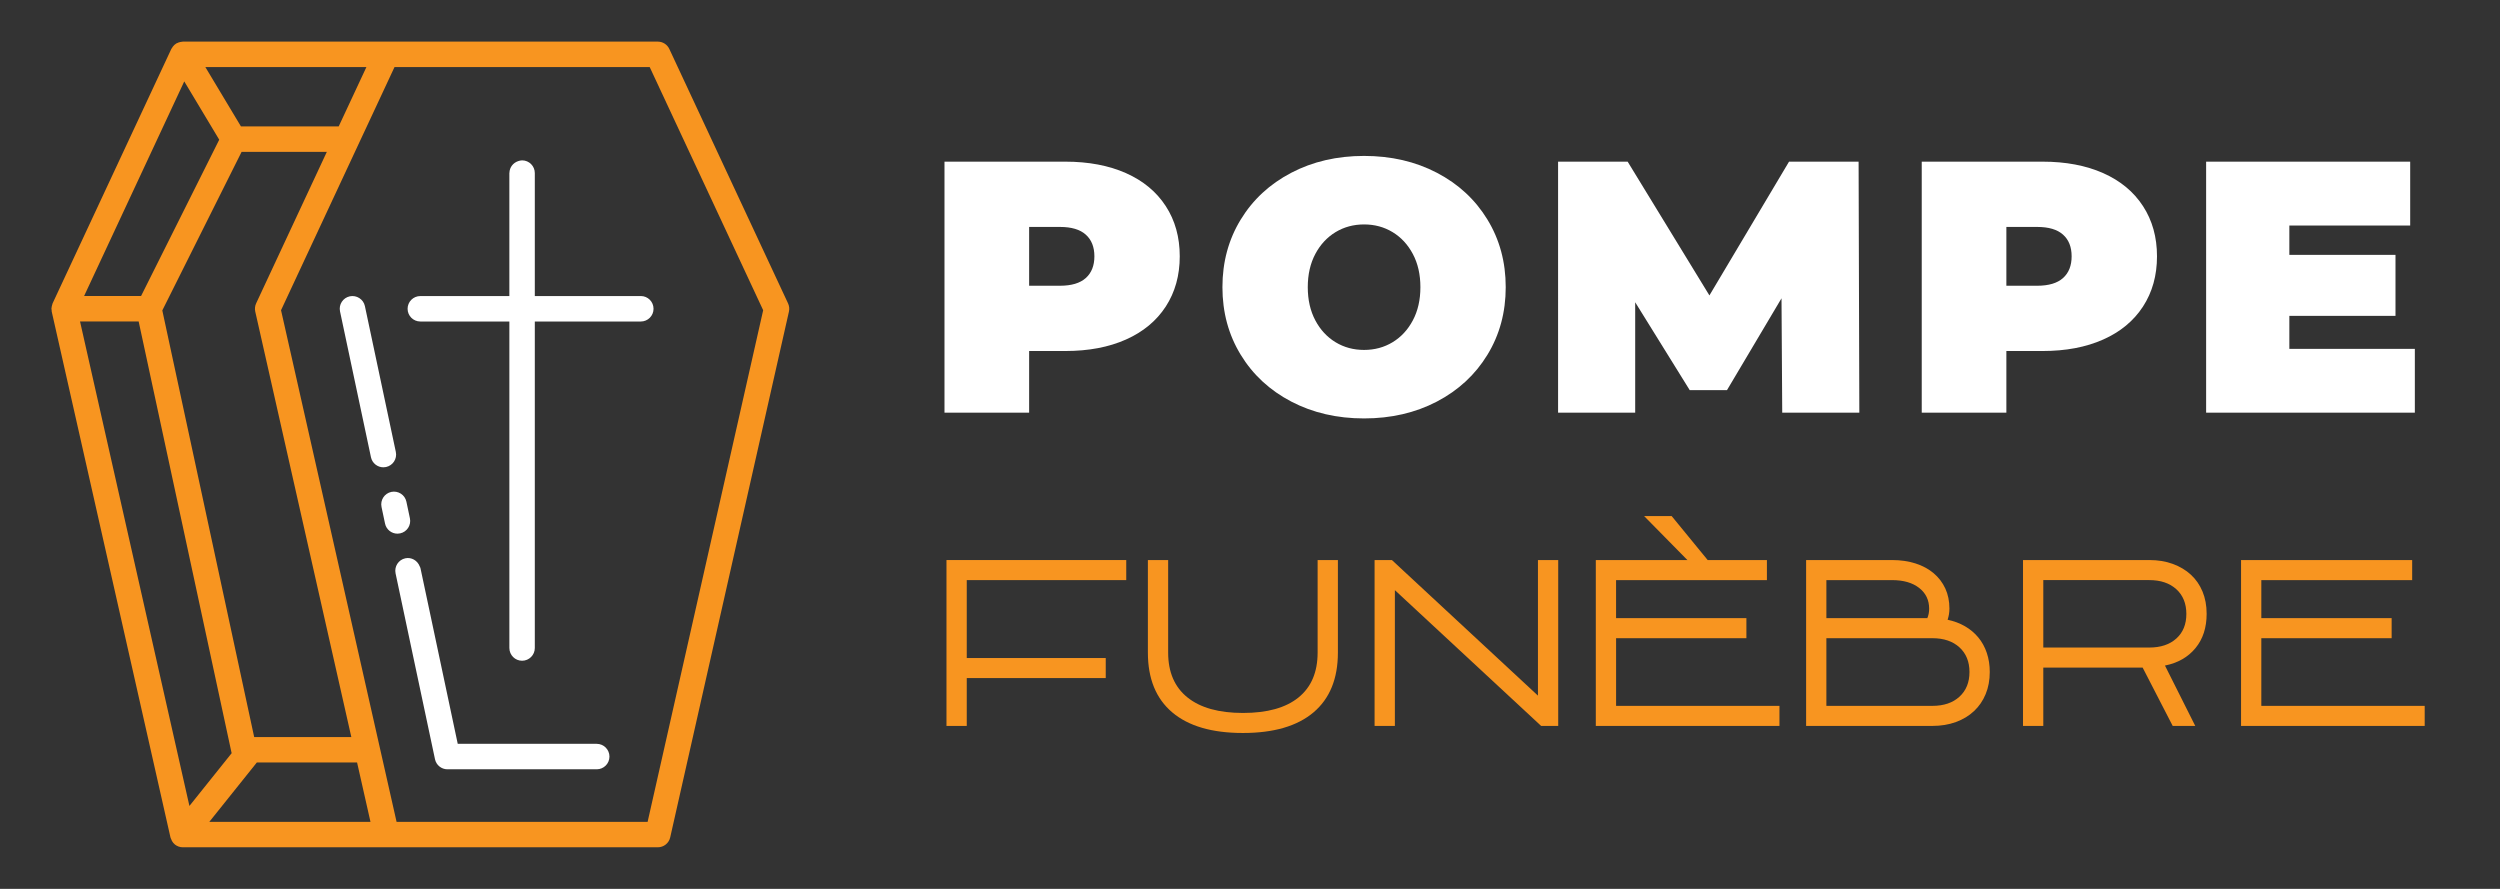
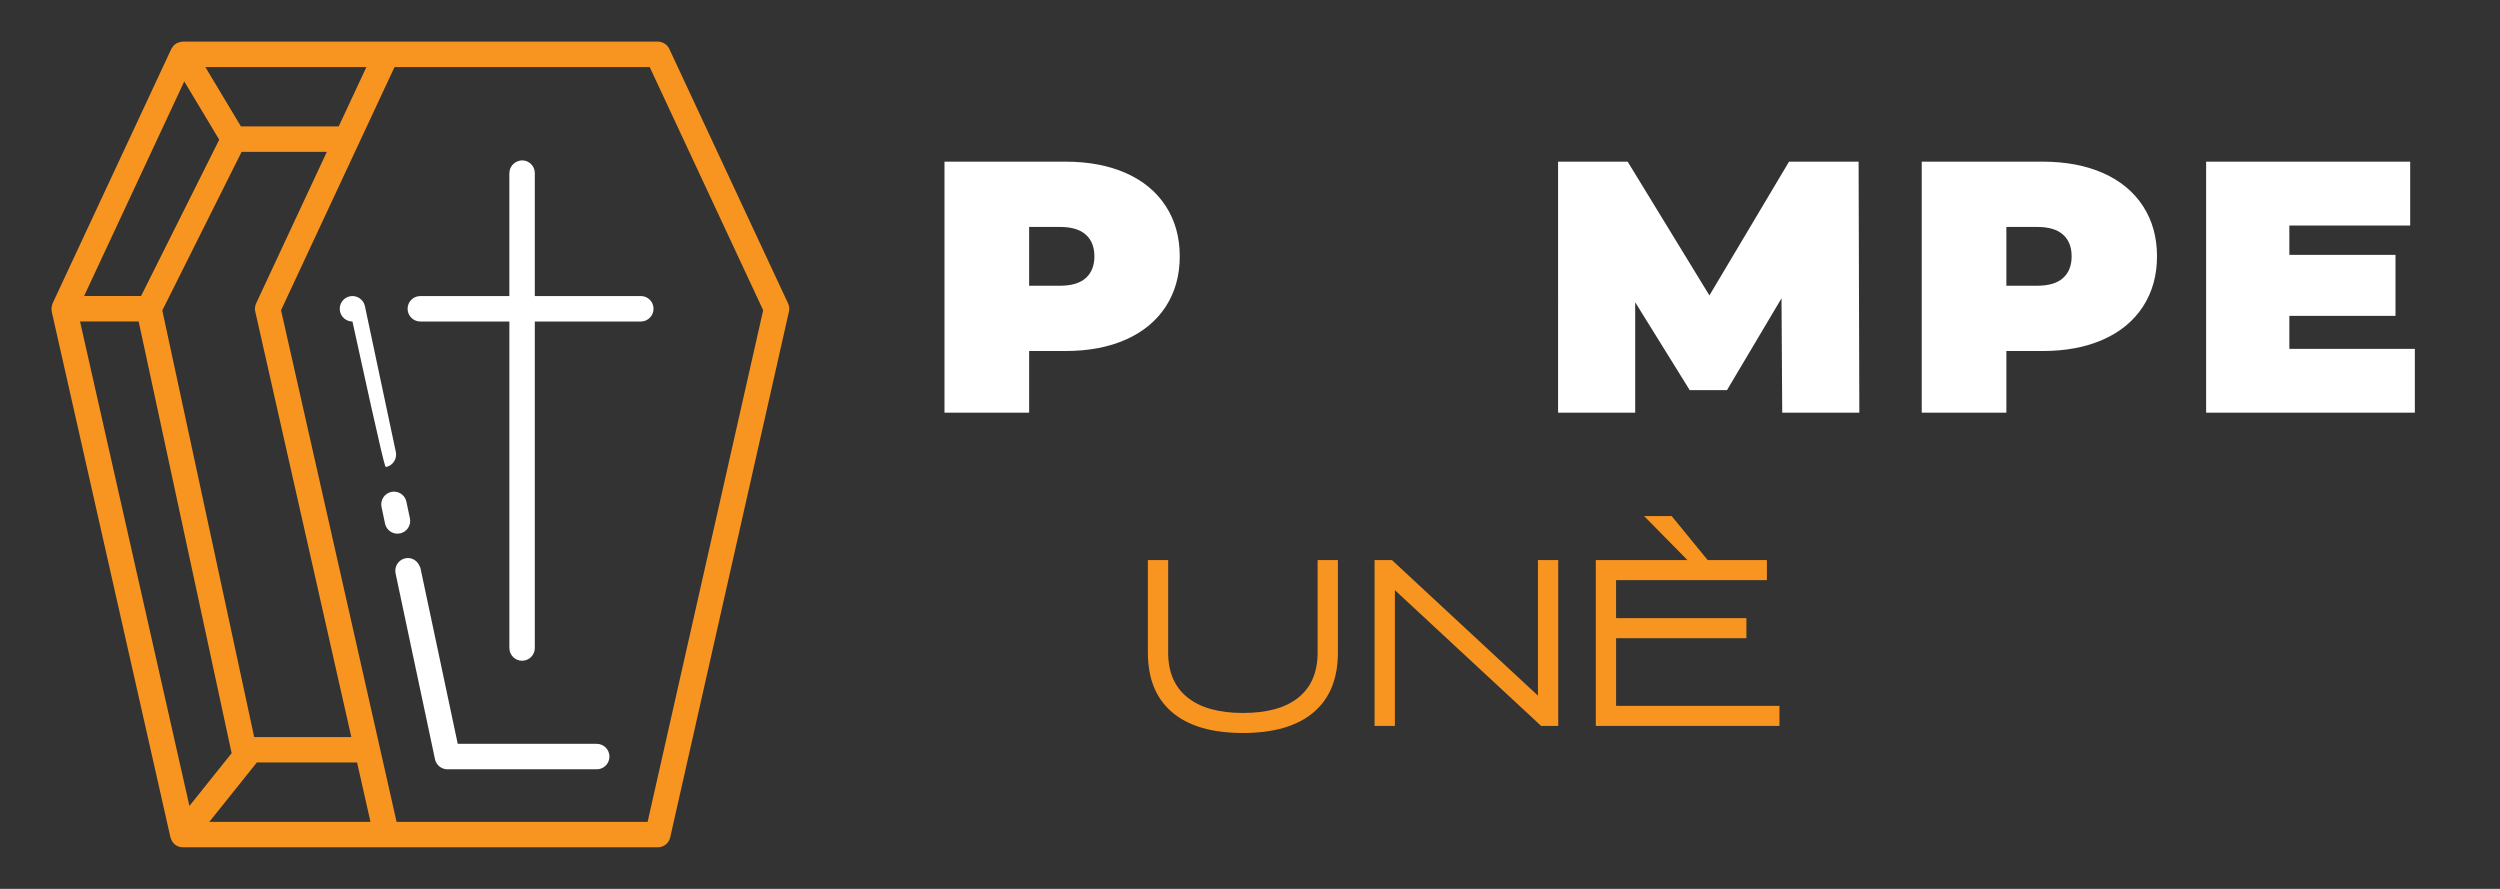
<svg xmlns="http://www.w3.org/2000/svg" version="1.1" id="Calque_1" x="0px" y="0px" width="210px" height="74.667px" viewBox="0 0 210 74.667" enable-background="new 0 0 210 74.667" xml:space="preserve">
  <rect x="0" y="0" width="210" height="74.667" fill="#333333" stroke="none" />
  <g>
    <g>
      <path fill="#F89520" d="M55.254,3.496H38.156h-5.699H15.36c-0.031,0-0.059,0.01-0.087,0.013c-0.041,0.003-0.08,0.009-0.119,0.017    c-0.104,0.021-0.206,0.055-0.303,0.108C14.838,3.64,14.823,3.64,14.81,3.648c-0.002,0.002-0.005,0.006-0.008,0.007    c-0.111,0.068-0.2,0.157-0.277,0.253c-0.021,0.027-0.039,0.059-0.057,0.088c-0.025,0.039-0.057,0.072-0.077,0.115L4.418,25.484    c-0.003,0.006-0.003,0.014-0.006,0.021c-0.014,0.03-0.015,0.063-0.027,0.093c-0.03,0.093-0.052,0.188-0.058,0.289    c0,0.018-0.01,0.032-0.01,0.05c0,0.03,0.016,0.058,0.019,0.089c0.004,0.049-0.003,0.097,0.008,0.146l9.974,44.168    c0.014,0.059,0.045,0.107,0.068,0.164c0.018,0.045,0.032,0.094,0.056,0.135c0.063,0.109,0.143,0.213,0.248,0.297    c0.001,0,0.001,0.002,0.002,0.004c0.097,0.076,0.205,0.135,0.314,0.172c0.111,0.039,0.229,0.061,0.354,0.061h17.098h5.699h17.098    c0.5,0,0.932-0.344,1.042-0.832l9.974-44.168c0.052-0.231,0.026-0.473-0.074-0.688L56.222,4.111    C56.047,3.736,55.668,3.496,55.254,3.496z M39.494,69.035h-1.096h-1.095h-3.991l-1.125-4.986l-0.242-1.068l-0.241-1.068    l-8.097-35.855l6.207-13.301l0.498-1.068l0.5-1.068l2.326-4.986h4.339h1.179h1.18h14.739l9.531,20.424L54.4,69.035H39.494z     M17.583,69.035l3.991-4.986h8.421l1.125,4.986H17.583z M30.779,5.632l-2.328,4.986h-8.212l-2.991-4.986H30.779z M21.441,26.171    l8.07,35.74h-8.16l-7.717-35.834l6.661-13.322h7.16l-5.94,12.729C21.415,25.699,21.389,25.94,21.441,26.171z M15.478,6.837    l2.937,4.897l-6.566,13.132H7.064L15.478,6.837z M11.647,27.004l7.796,36.2c0.003,0.02,0.017,0.035,0.022,0.055l-3.554,4.441    L6.723,27.004H11.647z" />
      <path fill="#FFFFFF" d="M50.125,62.482h-9.153h-1.095h-1.095h-0.332l-2.095-9.879l-0.543-2.557l-0.494-2.328    c-0.011-0.055-0.046-0.1-0.065-0.15c-0.186-0.482-0.691-0.781-1.201-0.672c-0.578,0.121-0.946,0.689-0.824,1.268l0.94,4.436    l0.542,2.557l0.543,2.557l1.286,6.059c0.104,0.494,0.54,0.848,1.045,0.848H38.3h1.095h1.095h9.636    c0.589,0,1.068-0.479,1.068-1.068S50.715,62.482,50.125,62.482z" />
      <path fill="#FFFFFF" d="M33.609,44.804c0.578-0.121,0.947-0.689,0.824-1.266l-0.295-1.395c-0.121-0.578-0.688-0.943-1.266-0.824    c-0.577,0.123-0.946,0.689-0.824,1.266l0.295,1.395c0.106,0.504,0.549,0.848,1.043,0.848C33.46,44.828,33.534,44.82,33.609,44.804    z" />
-       <path fill="#FFFFFF" d="M32.426,39.23c0.578-0.123,0.947-0.689,0.824-1.268l-2.598-12.249c-0.122-0.577-0.7-0.943-1.266-0.823    c-0.578,0.123-0.947,0.689-0.824,1.268l2.598,12.248c0.105,0.502,0.549,0.848,1.044,0.848    C32.278,39.253,32.353,39.246,32.426,39.23z" />
+       <path fill="#FFFFFF" d="M32.426,39.23c0.578-0.123,0.947-0.689,0.824-1.268l-2.598-12.249c-0.122-0.577-0.7-0.943-1.266-0.823    c-0.578,0.123-0.947,0.689-0.824,1.268c0.105,0.502,0.549,0.848,1.044,0.848    C32.278,39.253,32.353,39.246,32.426,39.23z" />
      <path fill="#FFFFFF" d="M53.829,24.867H48.81h-1.178h-1.18h-1.528v-3.273v-2.526v-2.528v-2.002c0-0.59-0.479-1.068-1.069-1.068    c-0.119,0-0.227,0.033-0.333,0.066c-0.414,0.139-0.714,0.512-0.729,0.967c0,0.014-0.007,0.023-0.007,0.035v2.477v7.854h-1.12    h-1.195h-1.195h-3.97c-0.59,0-1.068,0.479-1.068,1.069c0,0.59,0.479,1.068,1.068,1.068h4.376h1.094h1.093h0.918v17.741v4.852    v4.834c0,0.004,0.001,0.006,0.001,0.01c0.006,0.586,0.48,1.059,1.067,1.059c0.59,0,1.069-0.479,1.069-1.068v-9.447v-4.852v-4.852    v-8.276h1.869h1.096h1.095h4.845c0.59,0,1.068-0.479,1.068-1.068C54.897,25.345,54.419,24.867,53.829,24.867z" />
    </g>
  </g>
  <g>
    <g>
      <path fill="#FFFFFF" d="M94.581,14.542c1.446,0.643,2.56,1.566,3.344,2.772c0.783,1.204,1.174,2.611,1.174,4.217    c0,1.606-0.392,3.013-1.174,4.218c-0.784,1.204-1.898,2.128-3.344,2.771c-1.446,0.645-3.144,0.965-5.092,0.965h-3.042v5.181h-7.11    V13.579h10.151C91.437,13.579,93.134,13.901,94.581,14.542z M91.206,23.355c0.482-0.433,0.723-1.041,0.723-1.823    c0-0.783-0.241-1.391-0.723-1.822c-0.481-0.433-1.204-0.647-2.168-0.647h-2.591v4.94h2.591    C90.002,24.002,90.725,23.786,91.206,23.355z" />
-       <path fill="#FFFFFF" d="M108.468,33.733c-1.808-0.945-3.224-2.255-4.248-3.933c-1.023-1.675-1.536-3.569-1.536-5.678    s0.513-4.002,1.536-5.678c1.024-1.677,2.44-2.988,4.248-3.932c1.807-0.944,3.846-1.415,6.114-1.415    c2.27,0,4.309,0.471,6.117,1.415c1.807,0.943,3.223,2.255,4.246,3.932c1.024,1.676,1.536,3.569,1.536,5.678    s-0.512,4.003-1.536,5.678c-1.023,1.678-2.439,2.987-4.246,3.933c-1.809,0.943-3.848,1.415-6.117,1.415    C112.313,35.148,110.274,34.676,108.468,33.733z M116.978,28.747c0.714-0.432,1.28-1.044,1.701-1.837    c0.423-0.795,0.635-1.723,0.635-2.787s-0.212-1.993-0.635-2.788c-0.421-0.792-0.987-1.403-1.701-1.836    c-0.714-0.432-1.512-0.647-2.396-0.647c-0.883,0-1.681,0.216-2.395,0.647c-0.712,0.433-1.28,1.044-1.701,1.836    c-0.421,0.795-0.633,1.724-0.633,2.788s0.212,1.992,0.633,2.787c0.421,0.793,0.989,1.405,1.701,1.837    c0.714,0.433,1.512,0.647,2.395,0.647C115.466,29.394,116.264,29.179,116.978,28.747z" />
      <path fill="#FFFFFF" d="M149.707,34.666l-0.06-9.609l-4.579,7.712h-3.133l-4.579-7.38v9.277h-6.477V13.579h5.844l6.868,11.236    l6.688-11.236h5.844l0.061,21.087H149.707z" />
      <path fill="#FFFFFF" d="M176.668,14.542c1.447,0.643,2.561,1.566,3.345,2.772c0.783,1.204,1.175,2.611,1.175,4.217    c0,1.606-0.392,3.013-1.175,4.218c-0.784,1.204-1.897,2.128-3.345,2.771c-1.445,0.645-3.144,0.965-5.091,0.965h-3.042v5.181    h-7.109V13.579h10.151C173.524,13.579,175.223,13.901,176.668,14.542z M173.295,23.355c0.482-0.433,0.722-1.041,0.722-1.823    c0-0.783-0.239-1.391-0.722-1.822c-0.482-0.433-1.205-0.647-2.17-0.647h-2.59v4.94h2.59    C172.09,24.002,172.813,23.786,173.295,23.355z" />
      <path fill="#FFFFFF" d="M202.847,29.304v5.361h-17.532V13.579h17.141v5.363h-10.151v2.469h8.916v5.122h-8.916v2.771H202.847z" />
    </g>
    <g>
-       <path fill="#F89520" d="M92.882,56.958H81.207v4.021h-1.703V47.044h15.101v1.685H81.207v6.546h11.675V56.958z" />
      <path fill="#F89520" d="M104.402,61.571c-2.59,0-4.568-0.578-5.933-1.732c-1.365-1.154-2.047-2.829-2.047-5.022v-7.771h1.703    v7.771c0,1.645,0.541,2.901,1.625,3.769c1.083,0.869,2.636,1.302,4.662,1.302c2.039,0,3.593-0.433,4.664-1.302    c1.069-0.867,1.604-2.124,1.604-3.769v-7.771h1.704v7.771c0,2.193-0.684,3.868-2.048,5.022    C108.97,60.993,106.993,61.571,104.402,61.571z" />
      <path fill="#F89520" d="M129.188,47.044h1.702v13.934h-1.434l-12.287-11.406v11.406h-1.704V47.044h1.455l12.268,11.389V47.044z" />
      <path fill="#F89520" d="M146.699,53.61h-10.948v5.684h13.723v1.685h-15.426V47.044h7.694l-3.636-3.693h2.315l3.024,3.693h4.976    v1.685h-12.671v3.196h10.948V53.61z" />
-       <path fill="#F89520" d="M151.714,60.978V47.044h7.215c0.727,0,1.387,0.096,1.98,0.287s1.1,0.466,1.521,0.822    c0.422,0.358,0.747,0.785,0.977,1.282c0.229,0.499,0.345,1.061,0.345,1.685c0,0.32-0.051,0.633-0.153,0.938    c0.537,0.113,1.021,0.296,1.455,0.545c0.433,0.249,0.807,0.562,1.12,0.938c0.313,0.376,0.552,0.811,0.717,1.301    c0.165,0.491,0.249,1.024,0.249,1.6c0,0.688-0.115,1.31-0.345,1.864c-0.229,0.556-0.555,1.031-0.977,1.426    c-0.421,0.396-0.928,0.702-1.521,0.918c-0.594,0.218-1.254,0.327-1.98,0.327H151.714z M161.895,51.925    c0.103-0.243,0.154-0.508,0.154-0.79c0-0.731-0.281-1.314-0.843-1.752c-0.562-0.437-1.321-0.654-2.277-0.654h-5.513v3.196H161.895    z M153.416,59.293h8.9c0.956,0,1.716-0.256,2.277-0.769c0.56-0.512,0.843-1.202,0.843-2.074c0-0.87-0.283-1.561-0.843-2.073    c-0.562-0.512-1.321-0.768-2.277-0.768h-8.9V59.293z" />
-       <path fill="#F89520" d="M171.637,60.978h-1.704V47.044h10.604c0.727,0,1.388,0.108,1.98,0.325c0.593,0.218,1.101,0.521,1.521,0.91    c0.421,0.388,0.746,0.86,0.976,1.415c0.23,0.556,0.344,1.178,0.344,1.867c0,1.162-0.312,2.122-0.937,2.88    c-0.626,0.76-1.479,1.249-2.564,1.466l2.545,5.07h-1.895l-2.525-4.9h-8.345V60.978z M171.637,54.394h8.899    c0.956,0,1.715-0.252,2.278-0.76c0.56-0.505,0.84-1.192,0.84-2.063c0-0.871-0.28-1.563-0.84-2.075    c-0.563-0.512-1.322-0.768-2.278-0.768h-8.899V54.394z" />
-       <path fill="#F89520" d="M200.898,53.61h-10.947v5.684h13.723v1.685h-15.426V47.044h14.374v1.685h-12.671v3.196h10.947V53.61z" />
    </g>
  </g>
</svg>